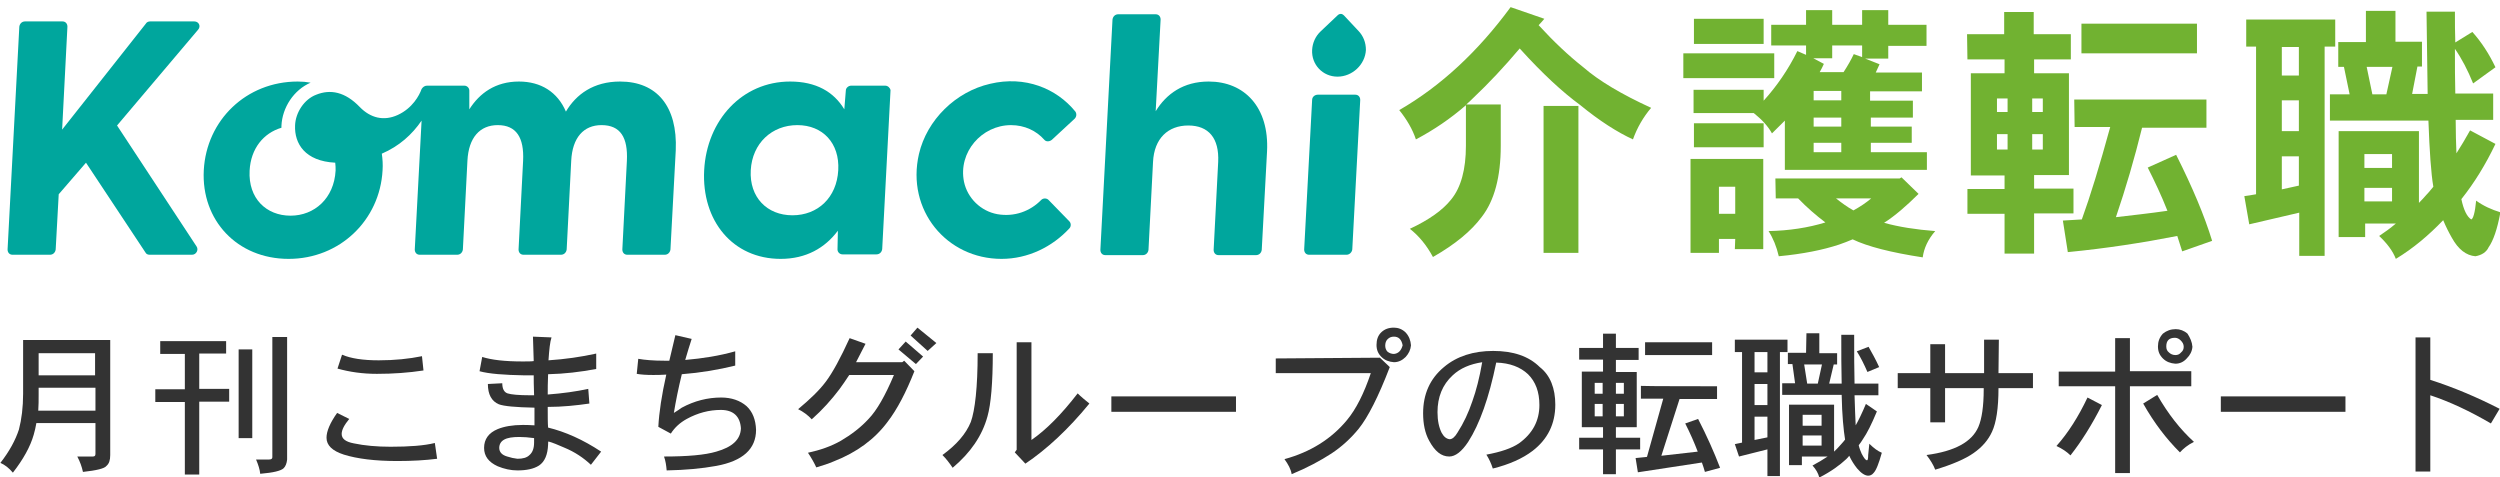
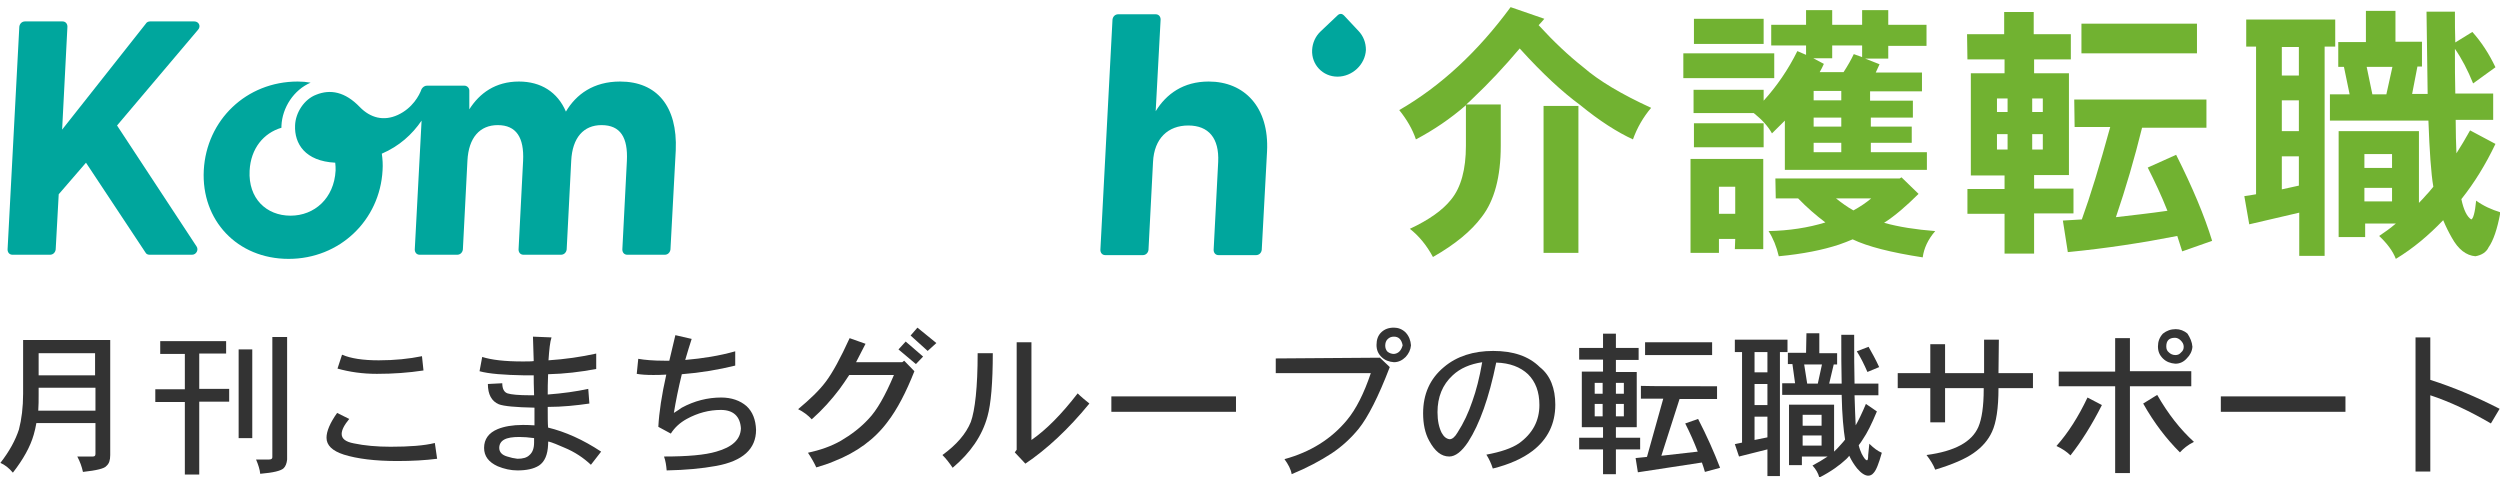
<svg xmlns="http://www.w3.org/2000/svg" width="241" height="46" viewBox="0 0 241 46" fill="none">
  <g clip-path="url(#clip0_285_1858)">
    <path d="M145.623 0.688L148.873 1.811C148.69 2.028 148.507 2.246 148.325 2.427C149.785 4.021 151.209 5.361 152.634 6.484C154.131 7.787 156.322 9.091 159.17 10.395C158.403 11.301 157.819 12.315 157.417 13.438C155.92 12.75 154.204 11.663 152.305 10.106C150.625 8.874 148.69 7.099 146.499 4.672C145.002 6.447 143.505 8.041 142.008 9.454C141.789 9.671 141.569 9.888 141.35 10.069H144.673V14.054C144.673 17.06 144.053 19.342 142.848 20.899C141.825 22.276 140.291 23.543 138.137 24.775C137.516 23.616 136.749 22.71 135.91 22.058C137.772 21.189 139.086 20.247 139.89 19.233C140.839 18.074 141.314 16.335 141.314 14.054V10.142C139.817 11.446 138.21 12.532 136.494 13.438C136.165 12.46 135.618 11.518 134.887 10.613C138.904 8.295 142.482 4.962 145.623 0.688ZM148.799 10.214H152.159V24.376H148.799V10.214Z" fill="#71B231" />
    <path d="M162.273 5.143H171.037V7.534H162.273V5.143ZM167.276 23.036H165.706V24.377H162.967V15.321H169.978V24.014H167.24L167.276 23.036ZM163.296 8.657H170.015V9.707C171.293 8.295 172.388 6.701 173.265 4.926L174.104 5.288V4.383H170.745V2.391H174.104V0.978H176.624V2.391H179.509V0.978H182.028V2.391H185.716V4.419H182.028V5.65H179.801L181.188 6.194C181.079 6.447 180.933 6.737 180.823 6.991H185.278V8.802H180.275V9.707H184.402V11.337H180.348V12.206H184.292V13.764H180.348V14.669H185.753V16.372H172.06V11.627C171.658 12.025 171.256 12.424 170.818 12.858C170.416 12.134 169.832 11.518 169.065 10.902H163.259V8.657H163.296ZM163.296 1.811H170.015V4.238H163.296V1.811ZM163.296 11.88H170.015V14.198H163.296V11.88ZM167.276 18.002H165.706V20.61H167.276V18.002ZM171.147 17.205H183.124L183.306 17.096L184.949 18.69C183.744 19.885 182.649 20.827 181.626 21.479C183.051 21.877 184.694 22.131 186.556 22.276C185.862 23.073 185.461 23.942 185.351 24.811C182.284 24.34 180.02 23.761 178.596 23.073C178.158 23.254 177.719 23.435 177.281 23.58C175.748 24.087 173.812 24.485 171.475 24.702C171.256 23.761 170.928 22.964 170.489 22.276C172.461 22.239 174.323 21.95 175.967 21.443C175.054 20.754 174.177 19.994 173.338 19.125H171.183L171.147 17.205ZM175.419 6.954H177.719C178.121 6.339 178.45 5.759 178.705 5.216L179.509 5.506V4.383H176.624V5.614H174.798L175.821 6.158C175.711 6.411 175.565 6.701 175.419 6.954ZM177.5 9.671V8.765H174.835V9.671H177.5ZM177.5 12.206V11.337H174.835V12.206H177.5ZM174.835 14.669H177.5V13.764H174.835V14.669ZM176.989 19.125C177.537 19.559 178.084 19.958 178.669 20.284C179.326 19.921 179.874 19.559 180.385 19.125H176.989Z" fill="#71B231" />
    <path d="M189.624 3.296H193.202V1.159H196.05V3.296H199.629V5.723H196.087V7.063H199.446V16.879H196.087V18.183H199.884V20.573H196.087V24.449H193.239V20.61H189.66V18.219H193.239V16.915H189.989V7.063H193.239V5.723H189.66L189.624 3.296ZM192.508 10.794H193.531V9.49H192.508V10.794ZM193.531 14.416V12.931H192.508V14.416H193.531ZM195.904 9.49V10.794H196.927V9.49H195.904ZM196.927 14.416V12.931H195.904V14.416H196.927ZM199.957 9.598H212.701V12.315H206.494C205.763 15.285 204.923 18.146 203.974 20.935C205.508 20.754 207.187 20.573 208.94 20.32C208.356 18.835 207.699 17.458 207.041 16.154L209.78 14.923C211.35 18.038 212.519 20.827 213.249 23.217L210.364 24.232C210.218 23.724 210.036 23.253 209.889 22.747C206.567 23.398 203.061 23.942 199.337 24.304L198.862 21.261C199.446 21.225 200.03 21.189 200.688 21.153C201.491 18.943 202.404 15.973 203.426 12.242H199.994L199.957 9.598ZM200.651 2.282H211.788V5.143H200.651V2.282Z" fill="#71B231" />
    <path d="M216.535 1.883H225.116V4.491H224.094V24.666H221.647V20.501L216.827 21.624L216.353 18.907C216.681 18.871 217.083 18.798 217.484 18.726V4.491H216.535V1.883ZM219.968 7.28H221.611V4.528H219.968V7.28ZM219.968 12.641H221.611V9.671H219.968V12.641ZM219.968 18.255C220.515 18.146 221.063 18.002 221.611 17.893V15.068H219.968V18.255ZM228.074 1.05H230.922V4.02H233.478V6.411H233.04L232.529 9.055H234.026C233.989 6.773 233.953 4.129 233.916 1.123H236.655C236.655 2.173 236.655 3.151 236.691 4.093L238.335 3.079C239.211 4.057 239.941 5.18 240.562 6.483L238.408 8.041C237.896 6.773 237.312 5.65 236.655 4.709C236.655 6.302 236.655 7.751 236.691 9.019H240.343V11.554H236.728C236.728 12.786 236.765 13.873 236.801 14.778C237.239 14.09 237.677 13.365 238.116 12.569L240.562 13.873C239.613 15.865 238.517 17.639 237.276 19.197C237.495 20.247 237.823 20.899 238.225 21.153C238.408 21.117 238.59 20.501 238.7 19.342C239.394 19.849 240.197 20.211 241.037 20.465C240.745 22.095 240.343 23.217 239.905 23.833C239.686 24.304 239.248 24.594 238.627 24.702C237.75 24.63 236.984 24.05 236.363 22.928C236.071 22.421 235.779 21.841 235.523 21.225C234.135 22.674 232.638 23.942 230.959 24.956C230.666 24.195 230.119 23.471 229.352 22.747C229.9 22.384 230.447 21.986 230.959 21.551H228.001V22.855H225.445V12.641H233.186V19.559C233.442 19.305 233.697 19.016 233.953 18.726C234.172 18.509 234.355 18.255 234.574 18.002C234.355 16.734 234.208 14.597 234.099 11.627H224.605V9.091H226.504L225.956 6.447H225.408V4.057H228.074V1.05ZM227.928 16.191H230.593V14.85H227.928V16.191ZM227.928 19.414H230.593V18.11H227.928V19.414ZM228.695 9.091H230.046L230.63 6.447H228.147L228.695 9.091Z" fill="#71B231" />
    <path d="M2.228 32.779H10.626V43.863C10.626 44.37 10.517 44.696 10.261 44.913C10.078 45.167 9.311 45.348 7.997 45.493C7.887 44.986 7.705 44.479 7.449 44.008H8.946C9.129 44.008 9.202 43.935 9.202 43.754V40.784H3.506C3.433 41.183 3.36 41.545 3.25 41.907C2.921 43.066 2.228 44.298 1.242 45.565C0.876 45.131 0.475 44.805 0.037 44.624C0.913 43.501 1.497 42.414 1.826 41.4C2.081 40.422 2.228 39.263 2.228 37.959C2.228 38.032 2.228 32.779 2.228 32.779ZM3.688 39.589H9.202V37.38H3.725V38.032C3.725 38.575 3.725 39.082 3.688 39.589ZM3.725 36.184H9.165V34.047H3.725V36.184Z" fill="#333333" />
    <path d="M21.799 32.852V34.083H19.207V37.488H22.092V38.72H19.207V45.746H17.819V38.756H14.971V37.524H17.819V34.12H15.446V32.888H21.799V32.852ZM23.005 33.685H24.319V42.233H23.005C23.005 42.269 23.005 33.685 23.005 33.685ZM26.291 32.49H27.678V44.298C27.642 44.66 27.532 44.95 27.35 45.131C27.094 45.384 26.364 45.565 25.086 45.674C25.049 45.276 24.903 44.805 24.684 44.298H25.926C26.145 44.298 26.254 44.225 26.254 44.08V32.49H26.291Z" fill="#333333" />
    <path d="M42.139 44.225C41.007 44.37 39.728 44.443 38.304 44.443C36.15 44.443 34.434 44.225 33.156 43.827C32.024 43.465 31.476 42.921 31.476 42.197C31.476 41.581 31.805 40.784 32.498 39.806L33.667 40.386C33.192 40.965 32.937 41.436 32.937 41.835C32.937 42.306 33.338 42.595 34.105 42.74C35.128 42.958 36.333 43.066 37.647 43.066C39.473 43.066 40.897 42.958 41.919 42.704L42.139 44.225ZM40.824 35.713C39.4 35.931 37.903 36.039 36.333 36.039C34.945 36.039 33.703 35.858 32.535 35.532L32.973 34.192C33.813 34.554 34.981 34.735 36.515 34.735C38.049 34.735 39.436 34.591 40.678 34.337L40.824 35.713Z" fill="#333333" />
    <path d="M57.949 43.537L56.964 44.805C56.27 44.153 55.43 43.573 54.371 43.139C53.787 42.885 53.276 42.668 52.874 42.559C52.837 42.595 52.837 42.668 52.837 42.849C52.801 43.827 52.509 44.515 51.961 44.877C51.45 45.203 50.756 45.348 49.88 45.348C49.222 45.348 48.602 45.203 47.981 44.95C47.104 44.551 46.666 43.972 46.666 43.175C46.666 42.342 47.104 41.726 47.981 41.364C48.602 41.11 49.405 40.965 50.391 40.965C50.61 40.965 51.011 40.965 51.523 41.002C51.523 40.603 51.523 40.06 51.523 39.299C49.697 39.263 48.565 39.154 48.09 38.973C47.397 38.683 47.031 38.031 47.031 37.017L48.419 36.945C48.419 37.488 48.602 37.814 48.93 37.923C49.259 38.031 49.989 38.104 51.084 38.104C51.267 38.104 51.413 38.104 51.486 38.104C51.45 37.162 51.45 36.546 51.45 36.184C51.158 36.184 50.865 36.184 50.573 36.184C48.602 36.148 47.141 36.039 46.228 35.786L46.484 34.409C47.397 34.699 48.675 34.844 50.354 34.844C50.829 34.844 51.231 34.844 51.45 34.808L51.377 32.453L53.166 32.526C53.02 32.961 52.947 33.685 52.874 34.735C54.48 34.627 56.014 34.409 57.475 34.083V35.569C55.941 35.858 54.407 36.039 52.837 36.075C52.801 36.872 52.801 37.524 52.801 38.031C54.225 37.923 55.539 37.742 56.708 37.488L56.817 38.901C55.576 39.082 54.225 39.227 52.801 39.227C52.801 40.132 52.801 40.82 52.837 41.219C54.48 41.617 56.197 42.378 57.949 43.537ZM51.486 42.668V42.233C50.975 42.161 50.464 42.124 50.062 42.124C49.405 42.124 48.93 42.197 48.602 42.378C48.273 42.559 48.127 42.849 48.127 43.175C48.127 43.573 48.382 43.863 48.894 44.008C49.222 44.117 49.551 44.189 49.88 44.225C50.427 44.225 50.792 44.117 51.048 43.863C51.34 43.609 51.486 43.211 51.486 42.668Z" fill="#333333" />
    <path d="M72.884 41.436C72.884 43.283 71.606 44.443 69.05 44.913C67.662 45.167 66.092 45.312 64.266 45.348C64.23 44.877 64.157 44.406 64.011 44.008C66.275 44.008 67.955 43.863 69.05 43.537C70.584 43.102 71.387 42.378 71.424 41.291C71.35 40.132 70.693 39.517 69.488 39.517C68.356 39.517 67.261 39.806 66.202 40.386C65.545 40.748 65.033 41.219 64.668 41.798L63.463 41.146C63.536 39.734 63.792 38.068 64.23 36.112C63.682 36.148 63.281 36.148 62.952 36.148C62.295 36.148 61.783 36.112 61.382 36.039L61.528 34.59C62.149 34.699 62.989 34.772 64.047 34.772C64.266 34.772 64.413 34.772 64.522 34.772C64.668 34.156 64.851 33.359 65.106 32.309L66.677 32.671C66.457 33.323 66.275 33.975 66.056 34.699C67.736 34.554 69.342 34.301 70.876 33.866V35.242C69.269 35.641 67.553 35.931 65.727 36.075C65.398 37.416 65.143 38.683 64.96 39.806C65.289 39.589 65.545 39.444 65.727 39.299C66.932 38.647 68.21 38.321 69.525 38.321C70.511 38.321 71.35 38.611 71.971 39.154C72.555 39.698 72.848 40.458 72.884 41.436Z" fill="#333333" />
    <path d="M88.148 35.786C87.344 37.814 86.504 39.444 85.555 40.676C84.314 42.342 82.597 43.609 80.37 44.479C79.859 44.696 79.311 44.877 78.69 45.058C78.508 44.66 78.252 44.189 77.887 43.646C79.055 43.392 80.114 43.03 81.064 42.487C82.05 41.907 82.963 41.219 83.729 40.386C84.533 39.553 85.336 38.14 86.176 36.148H81.867C81.538 36.655 81.21 37.126 80.918 37.524C80.151 38.539 79.275 39.517 78.252 40.422C77.887 40.024 77.449 39.698 76.938 39.444C78.07 38.502 78.982 37.633 79.603 36.8C80.26 35.931 81.027 34.518 81.904 32.598L83.437 33.142C83.218 33.576 82.926 34.156 82.524 34.916H86.979L87.162 34.772L88.148 35.786ZM88.987 34.373L88.294 35.098L86.614 33.685L87.308 32.924L88.987 34.373ZM90.266 33.069L89.426 33.83L87.782 32.345L88.44 31.584L90.266 33.069Z" fill="#333333" />
    <path d="M95.706 34.011C95.706 36.909 95.524 38.973 95.195 40.132C94.684 42.016 93.552 43.646 91.835 45.094C91.543 44.66 91.215 44.225 90.85 43.863C92.201 42.885 93.114 41.835 93.588 40.676C93.99 39.553 94.246 37.343 94.246 34.047H95.706V34.011ZM105.017 38.901C102.973 41.4 100.891 43.32 98.846 44.696L97.824 43.609L98.007 43.356V32.997H99.431V42.414C100.855 41.436 102.352 39.915 103.886 37.923C104.214 38.249 104.616 38.575 105.017 38.901Z" fill="#333333" />
    <path d="M119.149 39.698H107.135V38.212H119.149V39.698Z" fill="#333333" />
    <path d="M133.974 35.387C132.879 38.249 131.856 40.241 130.98 41.328C130.213 42.269 129.337 43.066 128.351 43.718C127.292 44.406 126.014 45.094 124.517 45.71C124.444 45.239 124.188 44.769 123.823 44.261C126.342 43.573 128.351 42.306 129.848 40.495C130.724 39.444 131.491 37.923 132.148 35.967H122.983V34.554L133.025 34.482L133.974 35.387ZM136.019 33.287C135.982 33.721 135.8 34.083 135.508 34.409C135.179 34.735 134.814 34.916 134.376 34.916C133.901 34.88 133.499 34.735 133.171 34.409C132.842 34.083 132.696 33.721 132.696 33.25C132.696 32.743 132.842 32.345 133.134 32.055C133.463 31.729 133.864 31.584 134.376 31.584C134.777 31.584 135.179 31.729 135.508 32.055C135.836 32.417 135.982 32.816 136.019 33.287ZM135.215 33.287C135.106 32.707 134.814 32.453 134.376 32.453C134.12 32.453 133.937 32.526 133.755 32.707C133.609 32.852 133.536 33.069 133.536 33.323C133.536 33.54 133.609 33.758 133.755 33.902C133.937 34.047 134.157 34.12 134.376 34.12C134.777 34.083 135.069 33.83 135.215 33.287Z" fill="#333333" />
    <path d="M149.931 39.01C149.931 40.857 149.201 42.342 147.74 43.465C146.791 44.189 145.513 44.769 143.906 45.167C143.76 44.696 143.541 44.225 143.286 43.827C144.673 43.573 145.732 43.211 146.426 42.74C147.74 41.798 148.398 40.567 148.398 39.046C148.398 37.778 148.032 36.8 147.302 36.076C146.572 35.387 145.549 34.989 144.235 34.953C143.541 38.358 142.628 40.893 141.533 42.595C140.912 43.537 140.291 44.008 139.707 44.008C138.94 44.008 138.319 43.501 137.772 42.487C137.37 41.762 137.188 40.857 137.188 39.843C137.188 37.995 137.845 36.51 139.196 35.387C140.437 34.337 142.044 33.83 143.943 33.83C145.878 33.83 147.375 34.337 148.434 35.387C149.457 36.184 149.931 37.452 149.931 39.01ZM142.884 34.917C141.715 35.098 140.766 35.496 140.036 36.184C139.05 37.09 138.575 38.285 138.575 39.734C138.575 40.567 138.721 41.219 138.977 41.726C139.196 42.124 139.451 42.306 139.744 42.342C139.999 42.342 140.255 42.124 140.51 41.69C141.095 40.784 141.569 39.77 141.934 38.684C142.3 37.669 142.628 36.402 142.884 34.917Z" fill="#333333" />
    <path d="M157.964 33.576V34.699H155.773V35.858H157.782V41.183H155.773V42.197H158.11V43.32H155.773V45.71H154.532V43.32H152.231V42.197H154.532V41.183H152.487V35.822H154.532V34.663H152.231V33.54H154.532V32.164H155.773V33.54H157.964V33.576ZM153.729 37.959H154.495V36.909H153.729V37.959ZM154.495 40.132V38.937H153.729V40.132H154.495ZM155.773 36.909V37.959H156.54V36.909H155.773ZM156.54 40.132V38.937H155.773V40.132H156.54ZM165.523 37.235V38.466H161.908L160.155 43.935L163.661 43.537C163.332 42.668 162.93 41.762 162.456 40.821L163.697 40.386C164.537 42.016 165.231 43.573 165.815 45.094L164.354 45.493C164.281 45.203 164.172 44.913 164.062 44.587L157.891 45.529L157.672 44.153L158.768 44.044L160.338 38.43H158.183V37.199C158.22 37.235 165.523 37.235 165.523 37.235ZM165.048 32.997V34.228H158.585V32.997H165.048Z" fill="#333333" />
    <path d="M172.315 32.743V33.939H171.585V45.891H170.38V43.32L167.641 44.008L167.239 42.813L167.933 42.668V33.939H167.239V32.743H172.315ZM169.138 35.895H170.38V33.939H169.138V35.895ZM169.138 39.046H170.38V37.017H169.138V39.046ZM169.138 42.414L170.38 42.161V40.169H169.138V42.414ZM174.141 32.128H175.382V34.047H177.098V35.134H176.77L176.332 36.981H177.537C177.5 35.641 177.5 34.047 177.5 32.272H178.742C178.742 34.084 178.742 35.677 178.778 36.981H181.078V38.104H178.778C178.815 39.335 178.851 40.277 178.888 41.002C179.18 40.495 179.508 39.806 179.874 38.937L180.932 39.661C180.421 40.893 179.983 41.762 179.581 42.342C179.472 42.523 179.326 42.74 179.18 42.921C179.253 43.247 179.362 43.501 179.472 43.754C179.691 44.153 179.837 44.37 179.983 44.37C180.056 44.37 180.093 44.189 180.093 43.863L180.202 42.776C180.64 43.211 181.042 43.501 181.407 43.646C181.115 44.696 180.859 45.348 180.604 45.602C180.458 45.783 180.275 45.855 180.093 45.855C179.8 45.855 179.435 45.638 179.034 45.167C178.742 44.805 178.486 44.406 178.267 43.935C178.194 44.044 178.084 44.153 177.975 44.261C177.354 44.841 176.514 45.457 175.382 46.036C175.273 45.602 175.053 45.239 174.725 44.877C175.273 44.587 175.747 44.298 176.185 44.008H173.702V44.841H172.461V39.01H176.806V43.537C176.916 43.428 177.025 43.32 177.135 43.211C177.39 42.921 177.646 42.668 177.865 42.378C177.719 41.472 177.573 40.024 177.537 38.068H171.804V36.945H173.045L172.79 35.098H172.351V34.011H174.104L174.141 32.128ZM173.775 41.038H175.601V39.987H173.775V41.038ZM173.775 42.958H175.601V41.98H173.775V42.958ZM174.214 36.981H175.236L175.638 35.134H173.922L174.214 36.981ZM180.129 33.431C180.458 34.011 180.823 34.663 181.152 35.387L180.02 35.858C179.691 35.098 179.362 34.446 178.997 33.866L180.129 33.431Z" fill="#333333" />
    <path d="M195.977 37.416H192.654C192.654 39.372 192.435 40.748 192.033 41.617C191.668 42.414 191.084 43.102 190.244 43.682C189.477 44.225 188.236 44.769 186.556 45.276C186.373 44.805 186.081 44.334 185.716 43.863C188.455 43.501 190.098 42.595 190.719 41.146C191.047 40.386 191.23 39.154 191.23 37.524V37.416H187.505V40.712H186.081V37.416H182.941V35.967H186.081V33.178H187.505V35.967H191.266V32.743H192.69L192.654 35.967H195.977V37.416Z" fill="#333333" />
    <path d="M202.623 39.046C201.673 40.929 200.651 42.559 199.592 43.899C199.227 43.537 198.788 43.247 198.241 42.994C199.373 41.726 200.359 40.169 201.235 38.321L202.623 39.046ZM211.24 37.235H205.325V45.602H203.901V37.235H198.46V35.822H203.901V32.598H205.325V35.786H211.24V37.235ZM211.496 42.595C210.911 42.885 210.473 43.247 210.145 43.609C208.867 42.342 207.662 40.784 206.603 38.901L207.954 38.068C209.013 39.915 210.181 41.4 211.496 42.595ZM211.35 33.431C211.313 33.866 211.131 34.228 210.802 34.554C210.51 34.88 210.145 35.061 209.706 35.061C209.232 35.025 208.83 34.88 208.501 34.554C208.173 34.228 208.027 33.866 208.027 33.395C208.027 32.924 208.173 32.526 208.501 32.164C208.867 31.874 209.268 31.729 209.743 31.729C210.145 31.729 210.546 31.874 210.875 32.164C211.131 32.562 211.313 32.961 211.35 33.431ZM210.51 33.431C210.51 33.178 210.4 32.997 210.218 32.816C210.072 32.671 209.889 32.562 209.67 32.562C209.086 32.562 208.83 32.852 208.83 33.395C208.83 33.649 208.903 33.83 209.086 33.975C209.232 34.12 209.451 34.228 209.706 34.228C209.926 34.228 210.108 34.156 210.254 33.975C210.437 33.83 210.51 33.649 210.51 33.431Z" fill="#333333" />
    <path d="M226.102 39.698H214.088V38.212H226.102V39.698Z" fill="#333333" />
    <path d="M240.963 39.408L240.123 40.821C238.079 39.625 236.143 38.72 234.281 38.104V45.457H232.857V32.526H234.281V36.619C236.545 37.343 238.772 38.285 240.963 39.408Z" fill="#333333" />
    <path d="M11.283 12.098L19.098 2.861C19.39 2.535 19.171 2.065 18.732 2.065H14.46C14.314 2.065 14.132 2.137 14.059 2.282L5.989 12.496L6.5 2.572C6.5 2.282 6.317 2.065 6.025 2.065H2.41C2.118 2.065 1.899 2.282 1.862 2.572L0.73 24.05C0.73 24.34 0.913 24.558 1.205 24.558H4.82C5.112 24.558 5.331 24.34 5.368 24.05L5.66 18.726L8.289 15.684L14.022 24.34C14.095 24.485 14.241 24.558 14.424 24.558H18.513C18.915 24.558 19.171 24.087 18.951 23.761L11.283 12.098Z" fill="#00A69D" />
-     <path d="M85.336 8.258H82.05C81.794 8.258 81.538 8.476 81.538 8.729L81.392 10.54C80.37 8.838 78.654 7.86 76.171 7.86C71.533 7.86 68.138 11.591 67.882 16.408C67.626 21.261 70.621 24.956 75.258 24.956C77.704 24.956 79.53 23.905 80.772 22.239L80.735 24.05C80.735 24.304 80.954 24.521 81.21 24.521H84.496C84.788 24.521 85.007 24.304 85.044 24.014L85.847 8.693C85.811 8.476 85.592 8.258 85.336 8.258ZM76.39 20.754C73.943 20.754 72.227 19.016 72.373 16.408C72.519 13.8 74.418 12.061 76.865 12.061C79.311 12.061 80.954 13.8 80.808 16.408C80.662 19.052 78.836 20.754 76.39 20.754Z" fill="#00A69D" />
-     <path d="M100.38 19.269C99.322 20.356 97.788 20.936 96.145 20.646C94.538 20.356 93.26 19.088 92.931 17.531C92.347 14.669 94.648 12.062 97.459 12.062C98.774 12.062 99.906 12.605 100.673 13.474C100.855 13.691 101.184 13.655 101.403 13.474L103.594 11.446C103.776 11.265 103.813 10.975 103.667 10.758C101.841 8.512 98.81 7.28 95.451 8.077C92.128 8.838 89.353 11.554 88.586 14.85C87.345 20.247 91.252 24.956 96.546 24.956C99.103 24.956 101.439 23.797 103.083 22.022C103.265 21.841 103.265 21.515 103.083 21.334L101.074 19.269C100.892 19.088 100.563 19.088 100.38 19.269Z" fill="#00A69D" />
-     <path d="M129.811 24.558H126.196C125.904 24.558 125.722 24.34 125.722 24.05L126.489 9.635C126.489 9.345 126.744 9.128 127.036 9.128H130.651C130.943 9.128 131.126 9.345 131.126 9.635L130.359 24.05C130.323 24.34 130.067 24.558 129.811 24.558Z" fill="#00A69D" />
    <path d="M116.52 7.86C114.073 7.86 112.43 9.055 111.408 10.721L111.883 1.884C111.883 1.594 111.7 1.376 111.408 1.376H107.793C107.501 1.376 107.282 1.594 107.245 1.884L106.077 24.087C106.077 24.377 106.259 24.594 106.551 24.594H110.166C110.458 24.594 110.678 24.377 110.714 24.087L111.152 15.611C111.262 13.329 112.613 12.098 114.548 12.098C116.52 12.098 117.542 13.329 117.433 15.611L116.995 24.087C116.995 24.377 117.177 24.594 117.469 24.594H121.084C121.377 24.594 121.596 24.377 121.632 24.087L122.143 14.597C122.362 10.323 119.952 7.86 116.52 7.86Z" fill="#00A69D" />
    <path d="M130.98 3.006L129.556 1.485C129.483 1.413 129.374 1.34 129.264 1.34C129.154 1.34 129.045 1.376 128.935 1.485L127.329 3.006C126.817 3.477 126.525 4.129 126.489 4.817C126.416 6.23 127.511 7.389 128.935 7.389C130.359 7.389 131.601 6.23 131.674 4.817C131.674 4.093 131.418 3.477 130.98 3.006Z" fill="#00A69D" />
    <path d="M59.775 7.86C57.219 7.86 55.539 9.091 54.554 10.758C53.75 8.874 52.144 7.86 50.026 7.86C47.762 7.86 46.228 8.983 45.242 10.54V8.729C45.242 8.476 45.023 8.258 44.767 8.258H41.153C40.933 8.258 40.751 8.403 40.641 8.584C40.422 9.2 39.765 10.431 38.341 11.084C36.99 11.699 35.712 11.373 34.689 10.323C33.265 8.838 31.841 8.584 30.49 9.128C29.322 9.562 28.482 10.866 28.445 12.098C28.372 13.836 29.395 15.539 32.316 15.684C32.352 15.937 32.352 16.191 32.352 16.444C32.206 19.124 30.308 20.791 28.007 20.791C25.67 20.791 23.917 19.124 24.063 16.444C24.173 14.307 25.415 12.822 27.131 12.315C27.131 12.242 27.131 12.206 27.131 12.134C27.204 10.359 28.336 8.657 29.942 7.969C29.541 7.896 29.139 7.86 28.701 7.86C23.735 7.86 19.901 11.591 19.645 16.408C19.39 21.225 22.858 24.956 27.825 24.956C32.754 24.956 36.625 21.225 36.88 16.408C36.917 15.865 36.88 15.321 36.807 14.814C38.487 14.09 39.728 12.967 40.641 11.627L39.984 24.05C39.984 24.34 40.167 24.558 40.459 24.558H44.074C44.366 24.558 44.585 24.34 44.621 24.05L45.06 15.502C45.169 13.257 46.265 12.061 47.981 12.061C49.77 12.061 50.537 13.257 50.427 15.502L49.989 24.05C49.989 24.34 50.172 24.558 50.464 24.558H54.079C54.371 24.558 54.59 24.34 54.627 24.05L55.065 15.502C55.174 13.257 56.27 12.061 57.986 12.061C59.812 12.061 60.542 13.257 60.432 15.502L59.994 24.05C59.994 24.34 60.177 24.558 60.469 24.558H64.084C64.376 24.558 64.595 24.34 64.632 24.05L65.143 14.488C65.326 10.25 63.317 7.86 59.775 7.86Z" fill="#00A69D" />
  </g>
  <defs>
    <clipPath id="clip0_285_1858">
      <rect width="241" height="46" fill="white" />
    </clipPath>
  </defs>
</svg>